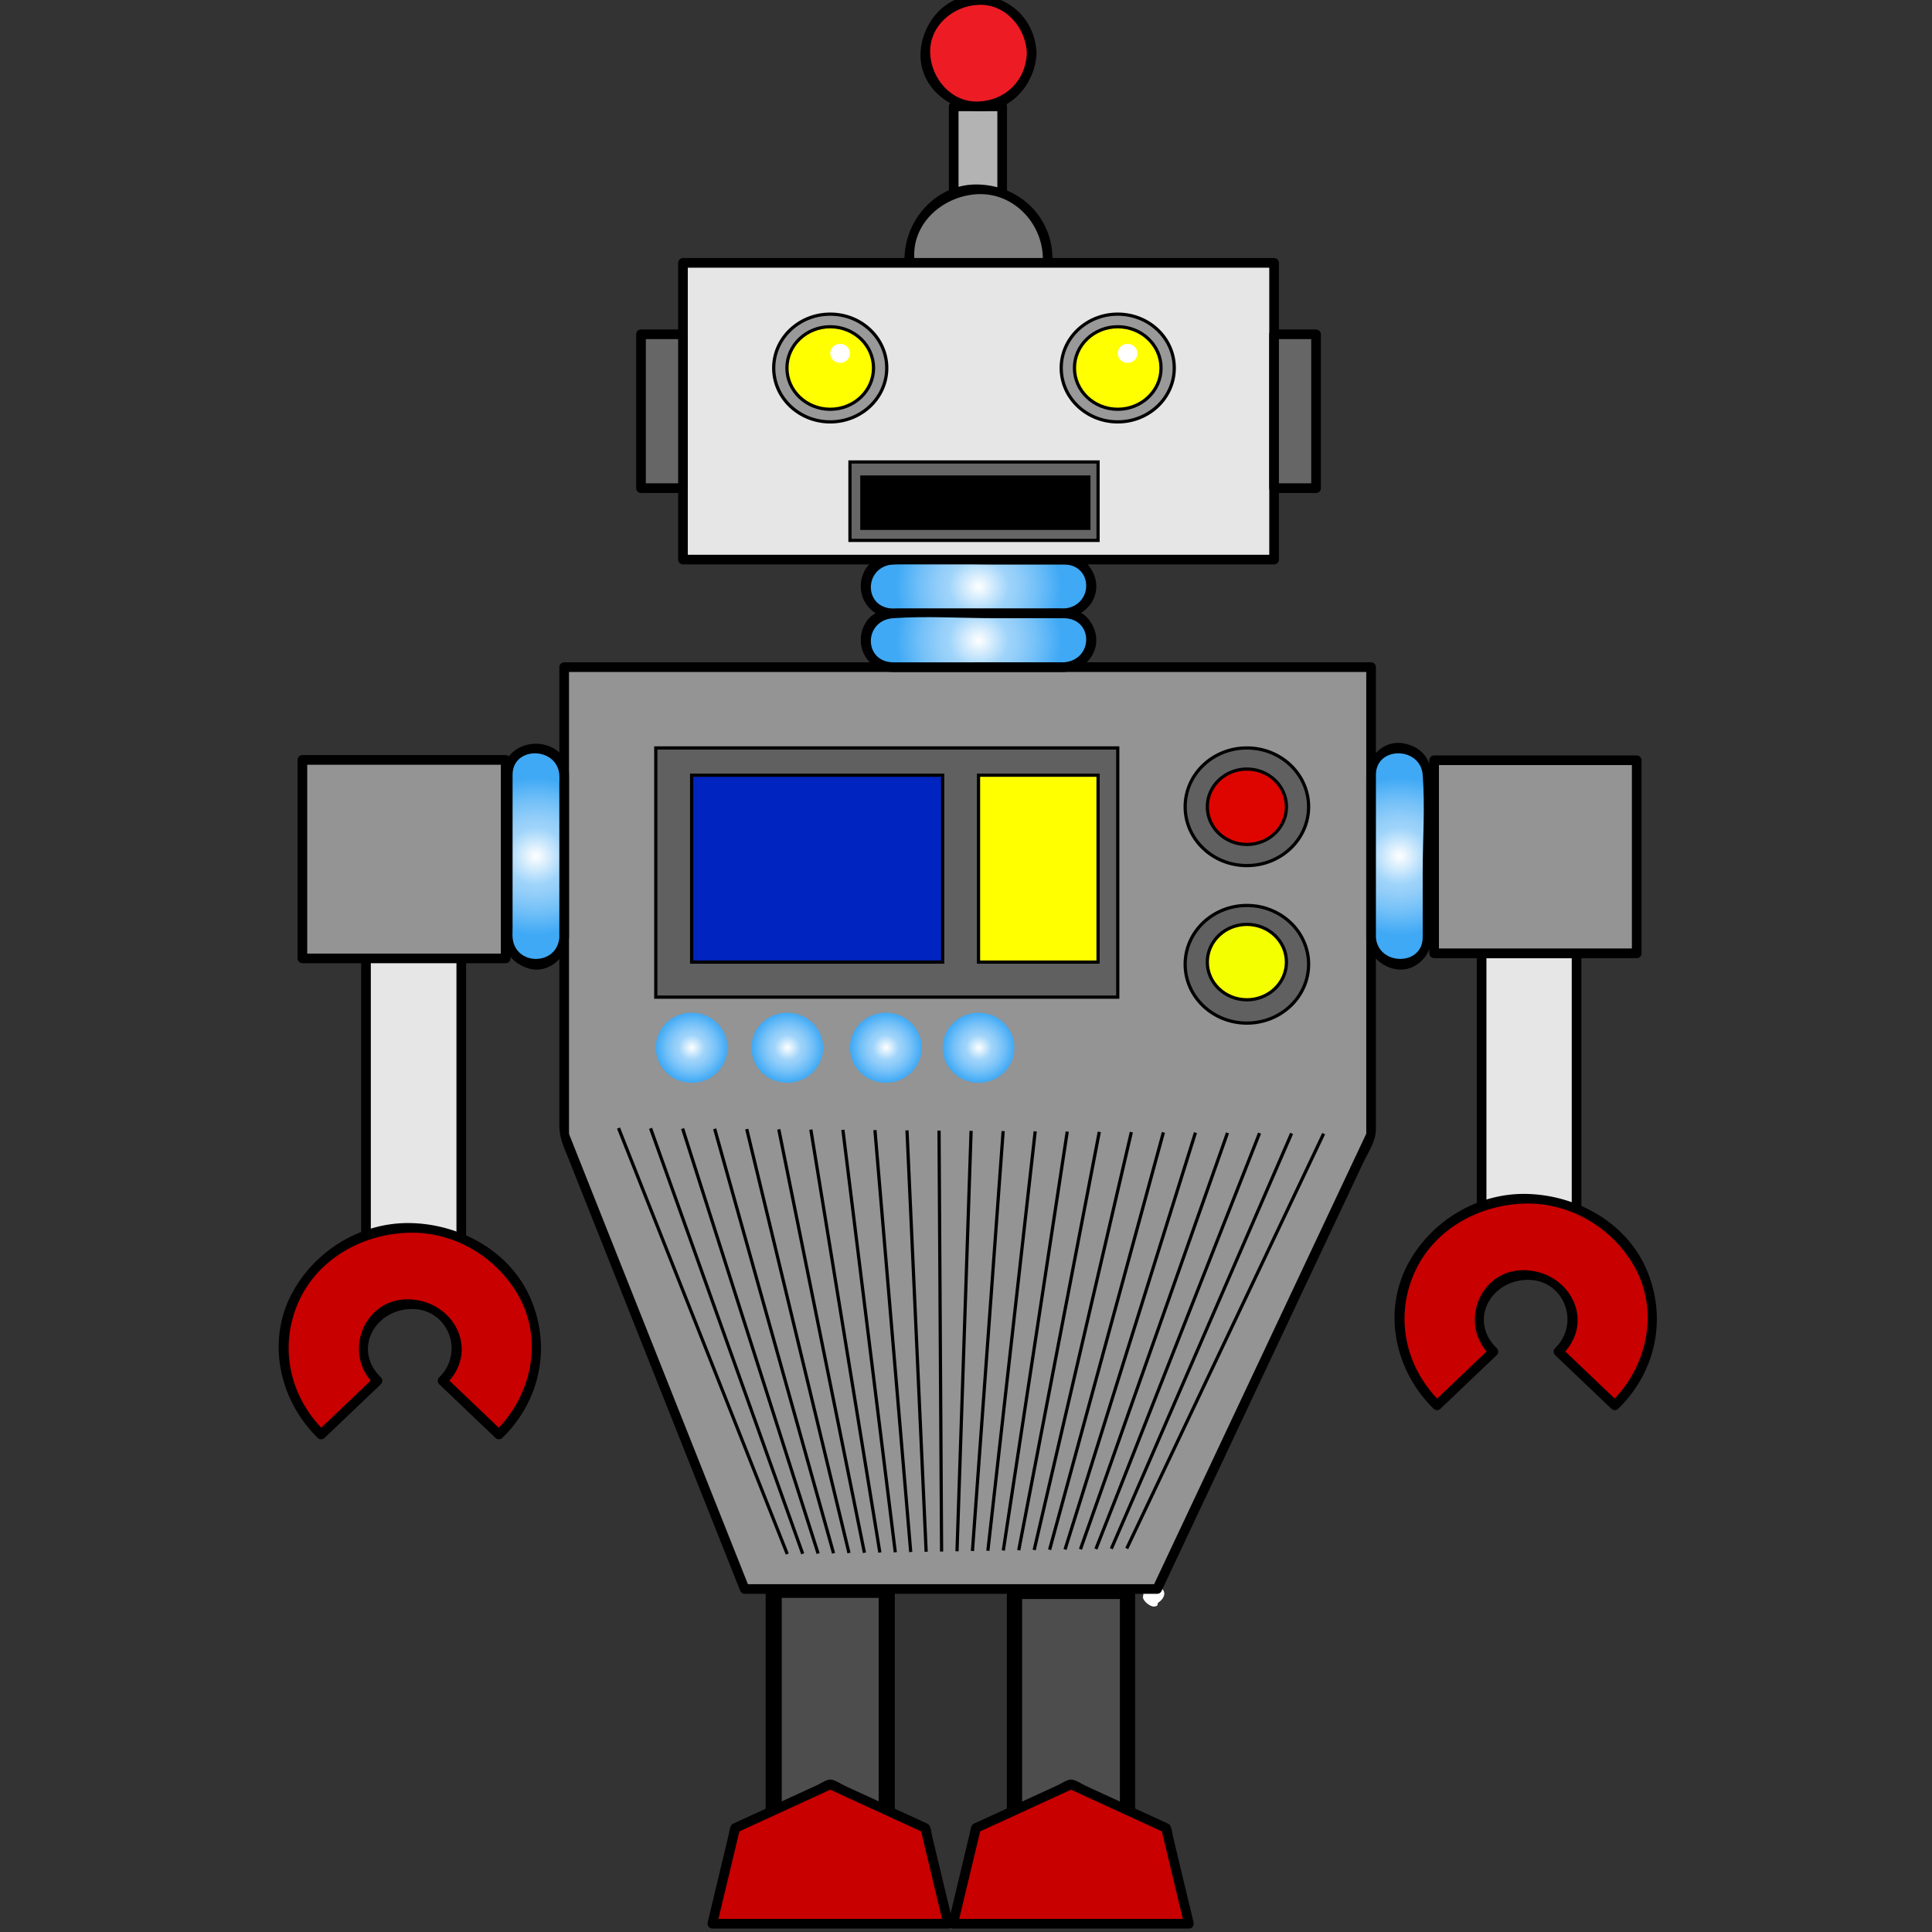
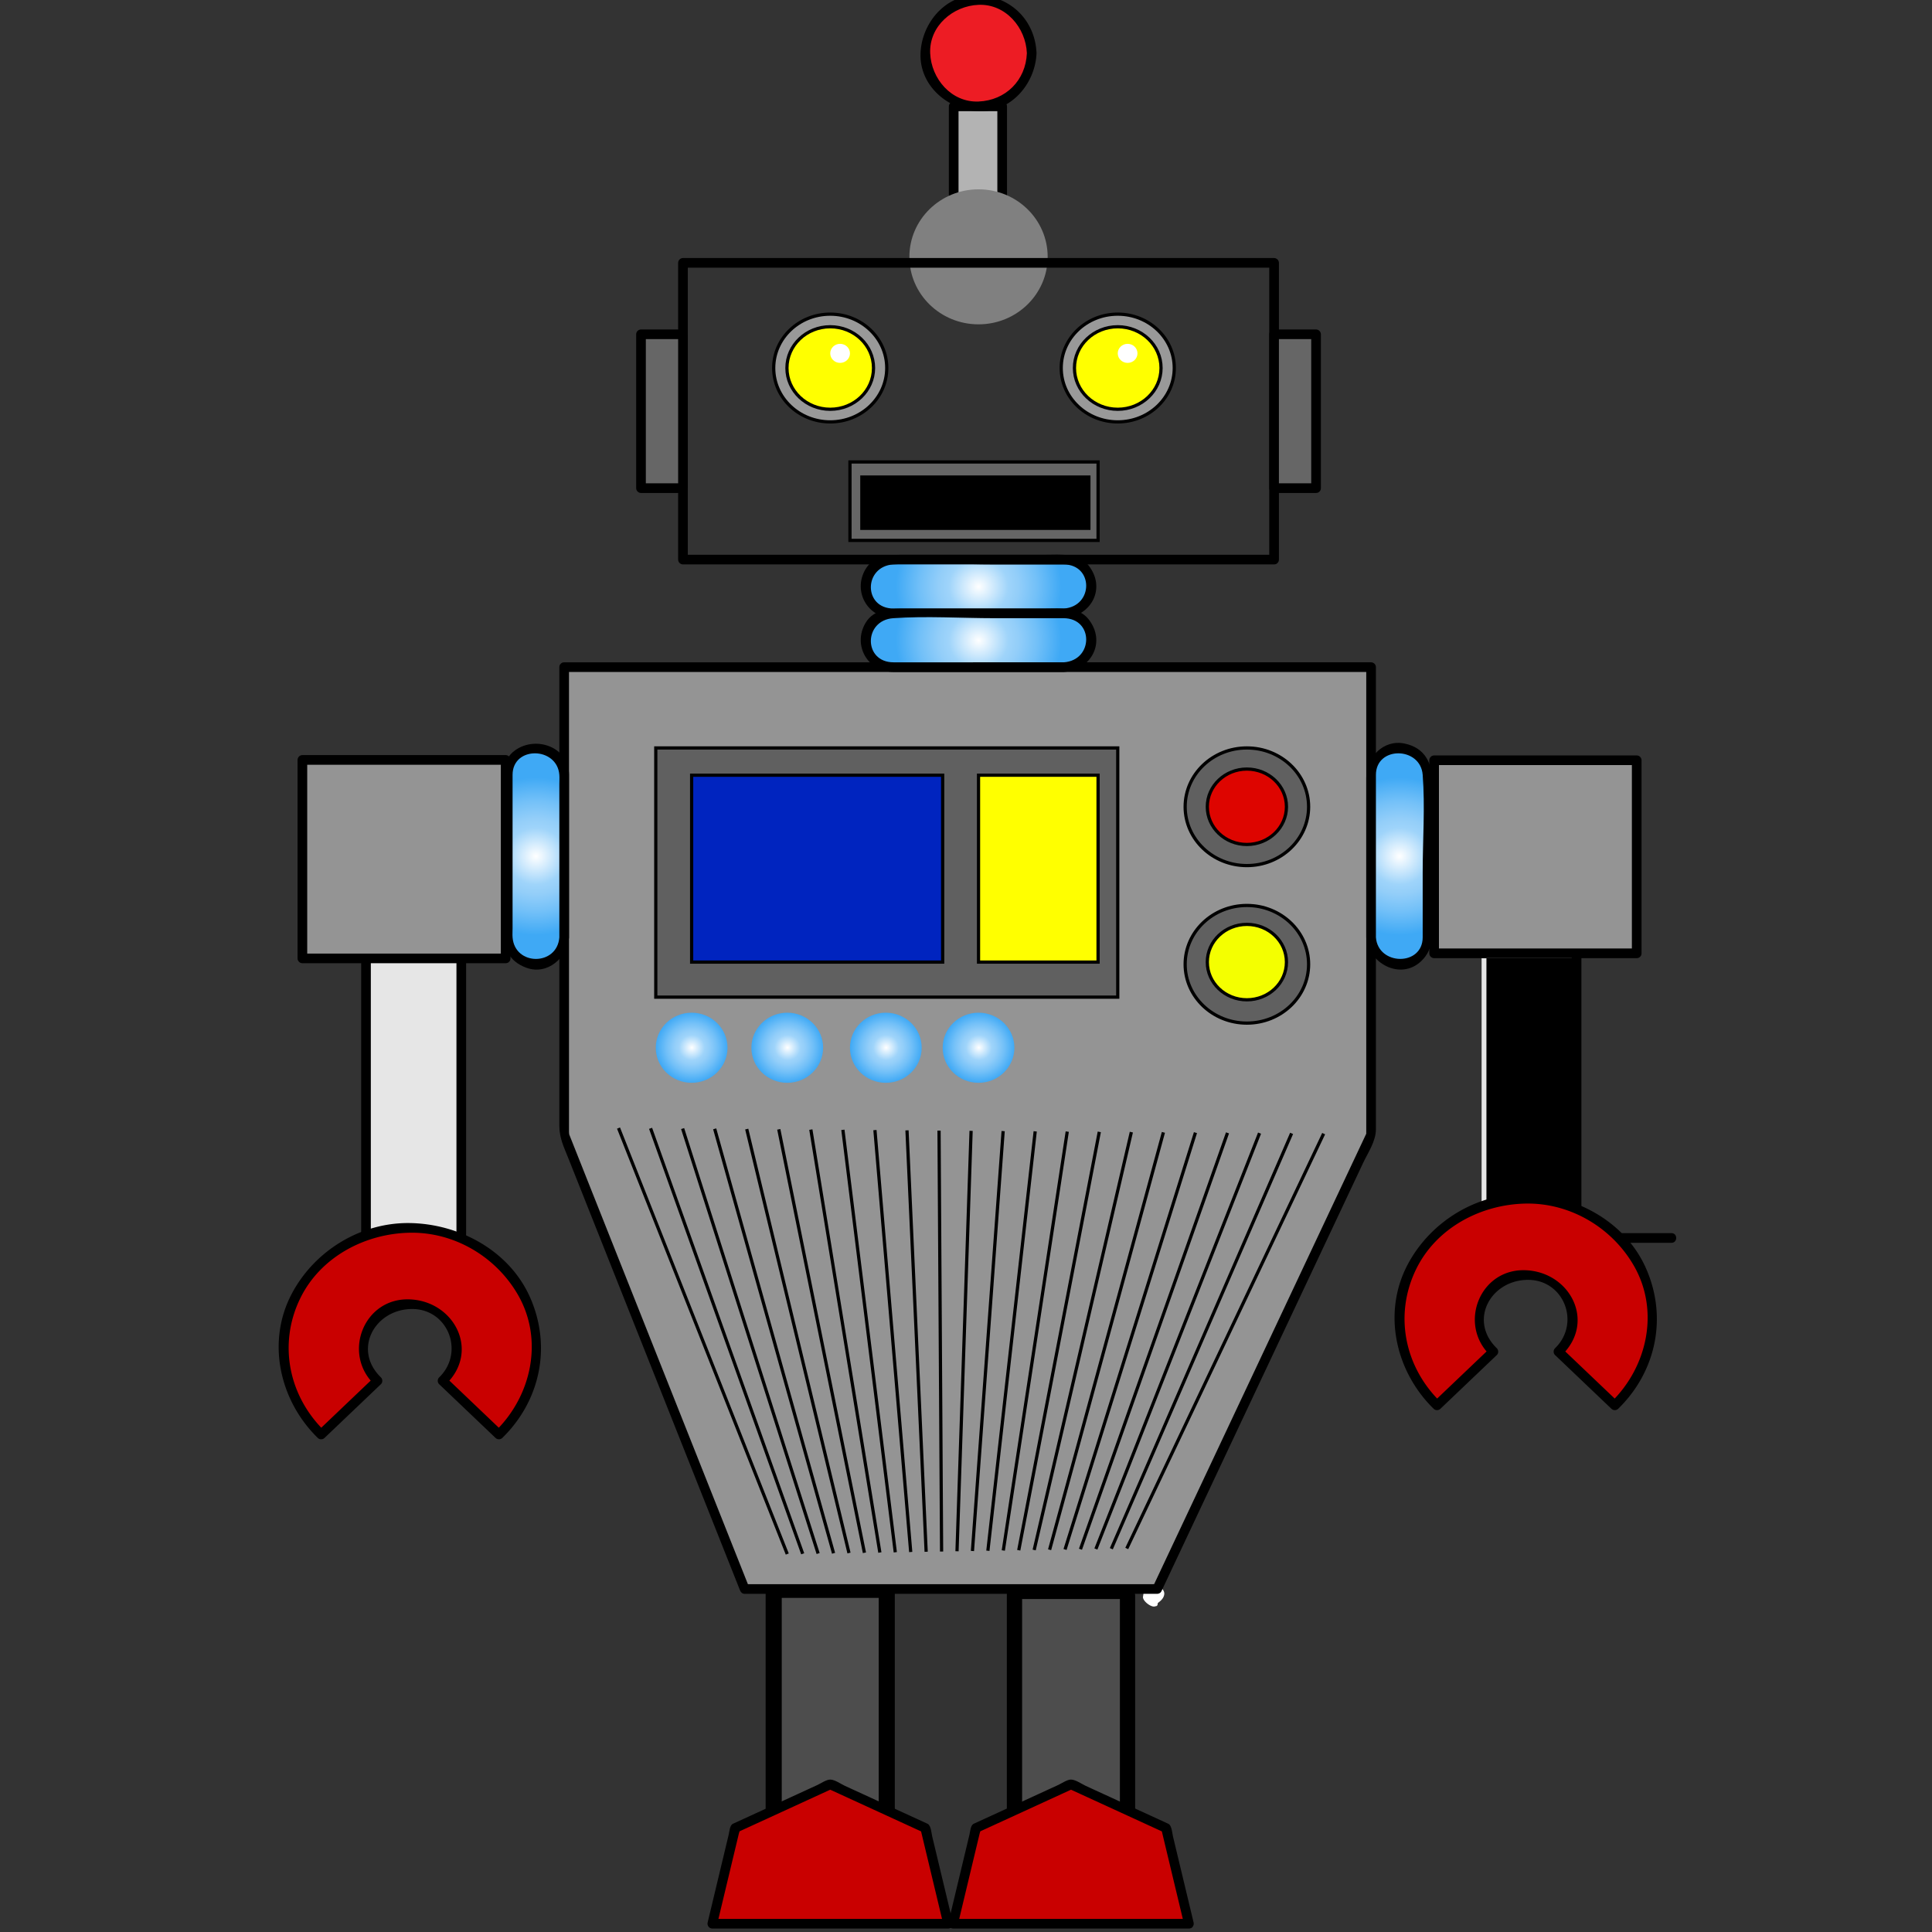
<svg xmlns="http://www.w3.org/2000/svg" width="600" height="600" viewBox="0 0 600 600">
  <rect x="0" y="0" width="600" height="600" fill="#333333" stroke="none" />
  <path fill="#B3B3B3" d="M296.181 33.028h15.056v41h-15.056z" />
  <path d="M311.236 72.528H296.18l1.5 1.5v-41l-1.5 1.5h15.056l-1.5-1.5v41c0 1.935 3 1.935 3 0v-41c0-.818-.683-1.5-1.5-1.5H296.18c-.818 0-1.5.682-1.5 1.5v41c0 .818.682 1.5 1.5 1.5h15.056c1.935 0 1.935-3 0-3z" />
  <ellipse fill="gray" cx="303.891" cy="79.762" rx="21.472" ry="20.965" />
-   <path d="M323.863 79.762c-.367 11.081-9.035 19.119-19.973 19.465-10.933.345-19.622-8.908-19.972-19.465-.367-11.075 9.585-19.137 19.972-19.465 10.934-.345 19.624 8.907 19.973 19.465.063 1.929 3.064 1.936 3 0-.422-12.73-10.369-22.067-22.973-22.465-12.598-.398-22.569 10.328-22.972 22.465-.421 12.723 11.007 22.087 22.972 22.465 12.599.398 22.57-10.327 22.973-22.465.065-1.936-2.936-1.929-3 0z" />
  <path fill="#E6E6E6" d="M113.665 296.669h29.591v90.874h-29.591z" />
  <path d="M143.256 386.043h-29.591l1.5 1.5v-90.874l-1.5 1.5h29.591l-1.5-1.5v90.874c0 1.935 3 1.935 3 0v-90.874c0-.818-.682-1.5-1.5-1.5h-29.591c-.818 0-1.5.682-1.5 1.5v90.874c0 .817.682 1.5 1.5 1.5h29.591c1.934 0 1.934-3 0-3z" />
  <path fill="#4D4D4D" d="M240.281 494.876h35.11v68.828h-35.11z" />
  <path d="M275.375 562.344h-35.11l2.516 1.332v-68.828l-2.484 1.389h35.11l-2.516-1.332v68.828c0 1.88 5 1.838 5-.057v-68.828c0-1.095-1.751-1.332-2.516-1.332h-35.11c-.784 0-2.484.304-2.484 1.389v68.828c0 1.095 1.751 1.332 2.516 1.332h35.11c3.027-.001 2.984-2.721-.032-2.721z" />
  <path fill="#4D4D4D" d="M315.056 494.876h35.109v68.828h-35.109z" />
  <path d="M349.545 561.98h-35.109l2.991 2.32v-68.828l-1.751 1.127h35.109l-2.991-2.32v68.828c0 1.992 4.742 3.473 4.742 1.193v-68.828c0-1.317-1.848-2.32-2.991-2.32h-35.109c-.731 0-1.751.18-1.751 1.127v68.828c0 1.317 1.848 2.32 2.991 2.32h35.109c3.282.001.971-3.447-1.24-3.447z" />
  <path fill="#FFF" d="M357.403 492.495c-.051.821-.724 1.501-1.38 1.94l3.64 3.312c.483-.48.571-1.329.563-1.977-.016-1.125-.969-2.034-1.878-2.579-.396-.237-2.282-1.035-2.296.079-.011.894-.623 1.611-.722 2.488l4.174 2.5c.021-.835.228-1.695.368-2.518l-4.174-2.5c-.003.811-.36 1.593-.384 2.416l4.174 2.5c-.009-.851.315-1.653.307-2.504-.012-1.124-.972-2.036-1.878-2.579-.449-.27-2.205-1.021-2.296.079-.009.114.016.353-.036.453l4.042 2.808c.012-.221.037-.438.061-.658.162-1.534-3.767-4.359-4.174-2.5-.015.068-.029.137-.045.205l4.157 2.116-.016-.321c-.035-.689-.827-1.428-1.314-1.815-.516-.411-1.722-1.21-2.44-.805a2.001 2.001 0 00-.425.313l3.872 1.988a4.579 4.579 0 00-2.267-2.065c-.42-.176-1.732-.499-1.753.355a12.681 12.681 0 01-.307 2.605l4.174 2.5c.161-.882.204-1.781.368-2.664.301-1.623-3.845-4.271-4.174-2.5-.163.884-.206 1.783-.368 2.664-.288 1.577 3.752 4.316 4.174 2.5a12.9 12.9 0 00.307-2.605l-4.004-1.681.016.029c.393.737.993 1.331 1.708 1.76.581.349 1.576.802 2.164.229l-.116.08-3.755-2.62.016.321c.058 1.229 3.752 3.965 4.157 2.116.015-.068.029-.137.045-.205l-4.174-2.5c-.023.22-.048.438-.061.658-.049.895.681 1.682 1.331 2.199.411.328 2.246 1.502 2.711.608.19-.364.267-.666.3-1.068l-4.174-2.5c.009.851-.315 1.653-.307 2.504.012 1.124.972 2.036 1.878 2.579.408.245 2.264 1.033 2.296-.079.023-.823.38-1.606.384-2.416.005-1.119-.983-2.043-1.878-2.579-.517-.31-2.112-.996-2.296.079-.14.823-.346 1.683-.368 2.518-.029 1.112 1 2.054 1.878 2.579.472.283 2.173 1.014 2.296-.079.099-.877.711-1.596.722-2.488l-4.174-2.5c.007.495-.009 1.071-.299 1.361-.563.561.351 1.688.706 2.059a4.77 4.77 0 001.583 1.104c.315.132 1.009.377 1.351.148 1.022-.683 2.103-1.628 2.185-2.948.067-1.099-1.028-2.07-1.878-2.579-.434-.259-2.227-1.025-2.297.08z" />
  <path fill="#949494" d="M175.208 207.188v145.21l56.051 141.083h128.106l66.438-141.083v-145.21z" />
  <path d="M173.708 207.188v142.404c0 3.878 1.429 6.668 2.88 10.32l13.37 33.652 33.691 84.802 6.164 15.514c.25.631.723 1.102 1.446 1.102h128.106c.492 0 1.076-.277 1.295-.743l62.638-133.013c1.573-3.342 4.005-6.785 4.005-10.547V322.2v-92.697-22.315c0-.818-.683-1.5-1.5-1.5H175.208c-1.935 0-1.935 3 0 3h250.594l-1.5-1.5v144.886c0 .859.505-1.069-.022.051l-3.364 7.143-15.555 33.032-39.199 83.241-8.089 17.176c.515-1.093 1.989-.735-.132-.735H231.258l1.446 1.102-53.722-135.223-2.3-5.788c.199.501.025-.014.025-.563v-3.619-33.436-91.26-16.008c.001-1.934-2.999-1.934-2.999.001z" />
  <radialGradient id="a" cx="131.829" cy="287.621" r="9" gradientTransform="matrix(1.238 0 0 1.209 51.655 -22.399)" gradientUnits="userSpaceOnUse">
    <stop offset="0" stop-color="#fff" />
    <stop offset=".36" stop-color="#9fd4fa" />
    <stop offset=".483" stop-color="#93cef9" />
    <stop offset=".708" stop-color="#72c0f8" />
    <stop offset="1" stop-color="#3fa9f5" />
  </radialGradient>
  <ellipse fill="url(#a)" cx="214.794" cy="325.388" rx="11.137" ry="10.883" />
  <radialGradient id="b" cx="203.827" cy="287.621" r="9" gradientTransform="matrix(1.238 0 0 1.209 51.655 -22.399)" gradientUnits="userSpaceOnUse">
    <stop offset="0" stop-color="#fff" />
    <stop offset=".36" stop-color="#9fd4fa" />
    <stop offset=".483" stop-color="#93cef9" />
    <stop offset=".708" stop-color="#72c0f8" />
    <stop offset="1" stop-color="#3fa9f5" />
  </radialGradient>
  <ellipse fill="url(#b)" cx="303.891" cy="325.388" rx="11.137" ry="10.883" />
  <radialGradient id="c" cx="180.563" cy="287.621" r="9" gradientTransform="matrix(1.238 0 0 1.209 51.655 -22.399)" gradientUnits="userSpaceOnUse">
    <stop offset="0" stop-color="#fff" />
    <stop offset=".36" stop-color="#9fd4fa" />
    <stop offset=".483" stop-color="#93cef9" />
    <stop offset=".708" stop-color="#72c0f8" />
    <stop offset="1" stop-color="#3fa9f5" />
  </radialGradient>
  <ellipse fill="url(#c)" cx="275.101" cy="325.388" rx="11.137" ry="10.883" />
  <radialGradient id="d" cx="155.828" cy="287.621" r="9" gradientTransform="matrix(1.238 0 0 1.209 51.655 -22.399)" gradientUnits="userSpaceOnUse">
    <stop offset="0" stop-color="#fff" />
    <stop offset=".36" stop-color="#9fd4fa" />
    <stop offset=".483" stop-color="#93cef9" />
    <stop offset=".708" stop-color="#72c0f8" />
    <stop offset="1" stop-color="#3fa9f5" />
  </radialGradient>
  <ellipse fill="url(#d)" cx="244.493" cy="325.388" rx="11.137" ry="10.883" />
  <path fill="#606060" stroke="#000" d="M203.657 232.281h143.469v77.388H203.657z" />
  <path fill="#FF0" stroke="#000" d="M303.891 240.746h37.124v58.041h-37.124z" />
  <path fill="#0024BF" stroke="#000" d="M214.794 240.746h77.96v58.041h-77.96z" />
  <ellipse fill="#606060" stroke="#000" cx="387.231" cy="250.55" rx="19.17" ry="18.269" />
  <ellipse fill="#606060" stroke="#000" cx="387.231" cy="299.467" rx="19.17" ry="18.269" />
  <ellipse fill="#DE0500" stroke="#000" cx="387.231" cy="250.55" rx="12.288" ry="11.71" />
  <ellipse fill="#F4FF00" stroke="#000" cx="387.231" cy="298.786" rx="12.288" ry="11.71" />
  <g fill="none" stroke="#000">
    <path d="M192.09 350.334l52.403 132.286M202.044 350.412l47.241 132.13M211.998 350.491l42.08 131.972M221.952 350.569l36.918 131.816M231.905 350.647l31.757 131.659M241.859 350.727l26.596 131.501M251.813 350.805l21.434 131.344M261.767 350.884L278.04 482.07M271.72 350.962l11.112 131.03M281.674 351.04l5.951 130.873M291.628 351.119l.789 130.716M301.582 351.197l-4.373 130.56M311.535 351.275l-9.533 130.403M321.489 351.354L306.794 481.6M331.443 351.433l-19.856 130.088M341.396 351.511l-25.017 129.931M351.351 351.59l-30.18 129.773M361.305 351.668l-35.341 129.617M371.258 351.747l-40.502 129.46M381.212 351.825l-45.663 129.303M391.166 351.903L340.341 481.05M401.119 351.982l-55.985 128.989M411.073 352.061l-61.147 128.832" />
  </g>
  <radialGradient id="e" cx="167.814" cy="244.119" r="26.127" gradientTransform="matrix(.983 0 0 .937 1.471 37.172)" gradientUnits="userSpaceOnUse">
    <stop offset="0" stop-color="#fff" />
    <stop offset=".36" stop-color="#9fd4fa" />
    <stop offset=".483" stop-color="#93cef9" />
    <stop offset=".708" stop-color="#72c0f8" />
    <stop offset="1" stop-color="#3fa9f5" />
  </radialGradient>
  <path fill="url(#e)" d="M175.208 291.116c0 4.612-3.923 8.351-8.763 8.351s-8.763-3.739-8.763-8.351v-50.484c0-4.612 3.923-8.351 8.763-8.351s8.763 3.739 8.763 8.351v50.484z" />
  <path d="M173.708 291.116c-.687 8.917-13.839 8.917-14.525 0-.073-.943 0-1.921 0-2.867v-17.422-30.195c0-9.028 13.849-8.79 14.525 0 .073.943 0 1.921 0 2.867V291.116c0 1.935 3 1.935 3 0v-36.801-13.657c0-8.718-10.285-12.286-16.769-7.624-4.237 3.047-3.756 8.165-3.756 12.721v42.493c0 5.654 1.463 10.178 7.333 12.311 6.538 2.375 12.711-3.194 13.192-9.444.148-1.929-2.853-1.915-3 .001z" />
  <path fill="#949494" d="M93.91 236h63.128v61.637H93.91z" />
  <path d="M157.038 296.137H93.91l1.5 1.5V236l-1.5 1.5h63.128l-1.5-1.5v61.637c0 1.935 3 1.935 3 0V236c0-.818-.682-1.5-1.5-1.5H93.91c-.818 0-1.5.682-1.5 1.5v61.637c0 .818.682 1.5 1.5 1.5h63.128c1.935 0 1.935-3 0-3z" />
  <radialGradient id="f" cx="581.28" cy="244.119" r="26.127" gradientTransform="matrix(-.983 0 0 .937 1006.01 37.172)" gradientUnits="userSpaceOnUse">
    <stop offset="0" stop-color="#fff" />
    <stop offset=".36" stop-color="#9fd4fa" />
    <stop offset=".483" stop-color="#93cef9" />
    <stop offset=".708" stop-color="#72c0f8" />
    <stop offset="1" stop-color="#3fa9f5" />
  </radialGradient>
  <path fill="url(#f)" d="M425.803 291.116c0 4.613 3.923 8.351 8.763 8.351s8.764-3.738 8.764-8.351v-50.484c0-4.612-3.924-8.351-8.764-8.351s-8.763 3.738-8.763 8.351v50.484z" />
  <path d="M424.303 291.116c.614 7.981 10.608 13.523 17.073 7.364 3.913-3.729 3.453-8.226 3.453-13.134v-42.321c0-5.912-2.215-10.747-8.57-12.099-6.688-1.423-11.956 4.353-11.956 10.601v49.589c0 1.935 3 1.935 3 0v-30.195-16.91-3.353c0-9.042 13.848-8.836 14.526-.026.766 9.938 0 20.231 0 30.195v20.263c0 9.042-13.848 8.837-14.526.026-.148-1.916-3.149-1.93-3 0z" />
  <path fill="#C90000" d="M294.458 597.431l-7.12-29.728-29.502-13.54-29.502 13.54-7.119 29.728z" />
  <path d="M295.904 597.032l-4.023-16.798-2.386-9.961c-.225-.939-.35-3.384-1.437-3.882l-16.068-7.375-9.605-4.408c-1.215-.558-3.135-1.945-4.55-1.945-1.233 0-2.884 1.181-3.942 1.666l-10.213 4.688-16.067 7.375c-.985.451-1.089 2.43-1.297 3.298l-2.525 10.545-4.023 16.798c-.226.943.446 1.898 1.446 1.898h73.243c1.935 0 1.935-3 0-3h-73.243l1.446 1.898 3.56-14.863 2.359-9.851.869-3.628c.383-1.602.638-.946-.321-.506l29.429-13.507c-1.076.494-2.001-.257-.619.378l2.934 1.347 9.605 4.408 15.961 7.325c-.136-.063-.684-1.406-.394-.195l.711 2.969 2.465 10.291 3.792 15.832c.451 1.881 3.344 1.083 2.893-.797z" />
  <path fill="#C90000" d="M369.232 597.431l-7.121-29.728-29.502-13.54-29.502 13.54-7.119 29.728z" />
  <path d="M370.679 597.032l-4.023-16.798-2.387-9.961c-.225-.939-.35-3.384-1.437-3.882l-16.067-7.375-9.605-4.408c-1.216-.558-3.135-1.945-4.55-1.945-1.233 0-2.884 1.181-3.941 1.666l-10.214 4.688-16.067 7.375c-.984.451-1.089 2.43-1.297 3.298l-2.525 10.545-4.022 16.798c-.226.943.446 1.898 1.446 1.898h73.244c1.935 0 1.935-3 0-3H295.99l1.446 1.898 3.56-14.863 2.359-9.851.868-3.628c.384-1.602.639-.946-.321-.506l29.43-13.507c-1.076.494-2.001-.257-.619.378l2.935 1.347 9.604 4.408 15.961 7.325c-.136-.063-.684-1.406-.394-.195l.711 2.969 2.465 10.291 3.793 15.832c.448 1.881 3.341 1.083 2.891-.797z" />
  <path fill="#C90000" d="M99.738 445.491l17.496-16.674c-2.85-2.51-4.639-6.061-4.639-10.009 0-7.605 6.602-13.771 14.746-13.771s14.746 6.165 14.746 13.771c0 3.948-1.788 7.499-4.639 10.009l17.497 16.674c7.232-6.797 11.72-16.238 11.72-26.683 0-20.697-17.606-37.474-39.323-37.474-21.718 0-39.323 16.776-39.323 37.474 0 10.445 4.487 19.886 11.719 26.683z" />
  <path d="M100.799 446.552l17.496-16.674c.585-.558.576-1.562 0-2.121-8.684-8.438-2.21-20.719 9.047-21.219 11.702-.52 17.153 13.345 9.046 21.219-.576.56-.585 1.563 0 2.121l17.497 16.674a1.52 1.52 0 002.121 0c11.847-11.57 15.333-28.497 8.6-43.669-6.421-14.469-21.89-22.79-37.264-23.048-15.237-.256-29.618 8.539-36.705 21.898-7.954 14.994-3.805 33.25 8.041 44.818 1.384 1.352 3.507-.768 2.121-2.121-11.156-10.895-14.446-27.054-7.571-41.183 6.272-12.892 20.141-20.179 34.114-20.413 13.774-.231 26.703 7.453 33.516 19.285 8.042 13.967 4.229 31.37-6.973 42.311h2.121l-17.497-16.674v2.121c10.592-10.287 2.632-25.728-11.167-26.34-14.325-.636-21.076 16.714-11.168 26.34v-2.121L98.678 444.43c-1.403 1.338.721 3.456 2.121 2.122z" />
  <path fill="#E6E6E6" d="M460.126 296.063h29.492v88.398h-29.492z" />
-   <path d="M489.618 382.961h-29.492l1.5 1.5v-88.398l-1.5 1.5h29.492l-1.5-1.5v88.398c0 1.935 3 1.935 3 0v-88.398c0-.818-.683-1.5-1.5-1.5h-29.492c-.817 0-1.5.682-1.5 1.5v88.398c0 .817.683 1.5 1.5 1.5h29.492c1.935 0 1.935-3 0-3z" />
+   <path d="M489.618 382.961h-29.492l1.5 1.5v-88.398l-1.5 1.5h29.492l-1.5-1.5v88.398c0 1.935 3 1.935 3 0v-88.398c0-.818-.683-1.5-1.5-1.5c-.817 0-1.5.682-1.5 1.5v88.398c0 .817.683 1.5 1.5 1.5h29.492c1.935 0 1.935-3 0-3z" />
  <path fill="#949494" d="M445.379 236.104h62.918v59.958h-62.918z" />
  <path d="M508.297 294.563h-62.918l1.5 1.5v-59.958l-1.5 1.5h62.918l-1.5-1.5v59.958c0 1.935 3 1.935 3 0v-59.958c0-.818-.683-1.5-1.5-1.5h-62.918c-.817 0-1.5.682-1.5 1.5v59.958c0 .818.683 1.5 1.5 1.5h62.918c1.934 0 1.934-3 0-3z" />
  <g>
    <path fill="#C90000" d="M446.285 436.437l17.496-16.672c-2.851-2.511-4.64-6.062-4.64-10.009 0-7.606 6.603-13.771 14.747-13.771s14.746 6.165 14.746 13.771c0 3.947-1.788 7.498-4.639 10.009l17.496 16.672c7.232-6.795 11.72-16.236 11.72-26.681 0-20.697-17.605-37.474-39.323-37.474s-39.323 16.776-39.323 37.474c0 10.444 4.487 19.886 11.72 26.681z" />
    <path d="M447.346 437.497l17.496-16.672c.586-.558.576-1.562 0-2.121-8.684-8.438-2.212-20.72 9.047-21.22 11.704-.52 17.15 13.345 9.047 21.22-.576.56-.586 1.563 0 2.121l17.496 16.672a1.52 1.52 0 002.121 0c11.849-11.568 15.333-28.496 8.6-43.667-6.421-14.469-21.89-22.79-37.264-23.048-15.237-.256-29.618 8.539-36.705 21.898-7.953 14.993-3.807 33.251 8.041 44.816 1.385 1.352 3.508-.768 2.121-2.121-11.157-10.893-14.445-27.053-7.571-41.181 6.271-12.892 20.142-20.179 34.114-20.413 13.774-.231 26.703 7.452 33.517 19.285 8.041 13.966 4.229 31.37-6.974 42.309h2.121l-17.496-16.672v2.121c10.588-10.289 2.634-25.729-11.168-26.341-14.327-.636-21.075 16.714-11.168 26.341v-2.121l-17.496 16.672c-1.404 1.338.721 3.456 2.121 2.122z" />
  </g>
  <g>
    <radialGradient id="g" cx="411.031" cy="51.328" r="26.127" gradientTransform="matrix(0 .937 .983 0 253.431 -202.938)" gradientUnits="userSpaceOnUse">
      <stop offset="0" stop-color="#fff" />
      <stop offset=".36" stop-color="#9fd4fa" />
      <stop offset=".483" stop-color="#93cef9" />
      <stop offset=".708" stop-color="#72c0f8" />
      <stop offset="1" stop-color="#3fa9f5" />
    </radialGradient>
    <path fill="url(#g)" d="M330.378 190.485c4.84 0 8.764-3.739 8.764-8.351 0-4.613-3.924-8.351-8.764-8.351h-52.975c-4.841 0-8.764 3.738-8.764 8.351 0 4.612 3.923 8.351 8.764 8.351h52.975z" />
    <path d="M330.378 191.985c8.621-.603 13.215-9.395 7.675-16.391-3.133-3.957-8.735-3.311-13.185-3.311h-43.166c-4.697 0-10.195-.183-12.946 4.546-3.984 6.848.707 15.156 8.745 15.156h52.877c1.935 0 1.935-3 0-3H277.5c-9.421 0-9.34-13.056-.098-13.702 10.367-.725 21.039 0 31.428 0h21.45c9.422 0 9.339 13.056.098 13.702-1.919.135-1.932 3.136 0 3z" />
  </g>
  <g>
    <radialGradient id="h" cx="428.859" cy="51.328" r="26.127" gradientTransform="matrix(0 .937 .983 0 253.431 -202.938)" gradientUnits="userSpaceOnUse">
      <stop offset="0" stop-color="#fff" />
      <stop offset=".36" stop-color="#9fd4fa" />
      <stop offset=".483" stop-color="#93cef9" />
      <stop offset=".708" stop-color="#72c0f8" />
      <stop offset="1" stop-color="#3fa9f5" />
    </radialGradient>
    <path fill="url(#h)" d="M330.378 207.188c4.84 0 8.764-3.739 8.764-8.351 0-4.613-3.924-8.352-8.764-8.352h-52.975c-4.841 0-8.764 3.738-8.764 8.352 0 4.612 3.923 8.351 8.764 8.351h52.975z" />
    <path d="M330.378 208.688c8.621-.603 13.214-9.395 7.675-16.391-3.133-3.957-8.735-3.312-13.185-3.312h-43.166c-4.697 0-10.195-.183-12.946 4.546-3.984 6.848.707 15.156 8.745 15.156h37.951l14.926.001c1.935 0 1.935-3 0-3H277.5c-9.422 0-9.339-13.056-.098-13.702 10.367-.725 21.039 0 31.428 0h21.45c9.422 0 9.34 13.056.098 13.702-1.919.134-1.932 3.135 0 3z" />
  </g>
  <g>
-     <path fill="#E6E6E6" d="M212.103 81.635h183.576v92.148H212.103z" />
    <path d="M395.679 172.283H212.103l1.5 1.5V81.635l-1.5 1.5H395.679l-1.5-1.5v92.148c0 1.935 3 1.935 3 0V81.635c0-.818-.683-1.5-1.5-1.5H212.103c-.818 0-1.5.682-1.5 1.5v92.148c0 .818.682 1.5 1.5 1.5H395.679c1.934 0 1.934-3 0-3z" />
  </g>
  <g>
    <path fill="#666" d="M199.069 103.82h13.034v47.779h-13.034z" />
    <path d="M212.103 150.099h-13.034l1.5 1.5V103.82l-1.5 1.5h13.034l-1.5-1.5v47.779c0 1.935 3 1.935 3 0V103.82c0-.818-.682-1.5-1.5-1.5h-13.034c-.818 0-1.5.682-1.5 1.5v47.779c0 .818.682 1.5 1.5 1.5h13.034c1.935 0 1.935-3 0-3z" />
  </g>
  <g>
    <path fill="#666" d="M395.679 103.82h13.032v47.779h-13.032z" />
    <path d="M408.711 150.099h-13.032l1.5 1.5V103.82l-1.5 1.5h13.032l-1.5-1.5v47.779c0 1.935 3 1.935 3 0V103.82c0-.818-.683-1.5-1.5-1.5h-13.032c-.817 0-1.5.682-1.5 1.5v47.779c0 .818.683 1.5 1.5 1.5h13.032c1.935 0 1.935-3 0-3z" />
  </g>
  <path fill="#666" stroke="#000" d="M263.964 143.467h77.051v24.358h-77.051z" />
  <path stroke="#000" d="M267.657 148.151h70.501v15.926h-70.501z" />
  <ellipse fill="#999" stroke="#000" cx="257.836" cy="114.291" rx="17.555" ry="16.729" />
  <ellipse fill="#FF0" stroke="#000" cx="257.837" cy="114.29" rx="13.445" ry="12.813" />
  <ellipse fill="#FFF" cx="260.9" cy="109.74" rx="3.064" ry="2.961" />
  <ellipse fill="#999" stroke="#000" cx="347.125" cy="114.291" rx="17.555" ry="16.729" />
  <ellipse fill="#FF0" stroke="#000" cx="347.126" cy="114.29" rx="13.445" ry="12.813" />
  <ellipse fill="#FFF" cx="350.19" cy="109.74" rx="3.064" ry="2.961" />
  <g>
    <circle fill="#ED1C24" cx="303.891" cy="16.514" r="16.514" />
    <path d="M318.905 16.514c-.341 8.441-6.574 14.673-15.015 15.014-8.432.341-14.693-7.093-15.014-15.014-.34-8.432 7.094-14.694 15.015-15.014 8.432-.341 14.694 7.093 15.014 15.014.078 1.928 3.078 1.935 3 0-.408-10.098-7.916-17.606-18.014-18.014-10.089-.408-17.63 8.526-18.014 18.014-.408 10.089 8.525 17.631 18.014 18.014 10.089.408 17.631-8.525 18.015-18.014.077-1.935-2.923-1.928-3.001 0z" />
  </g>
</svg>